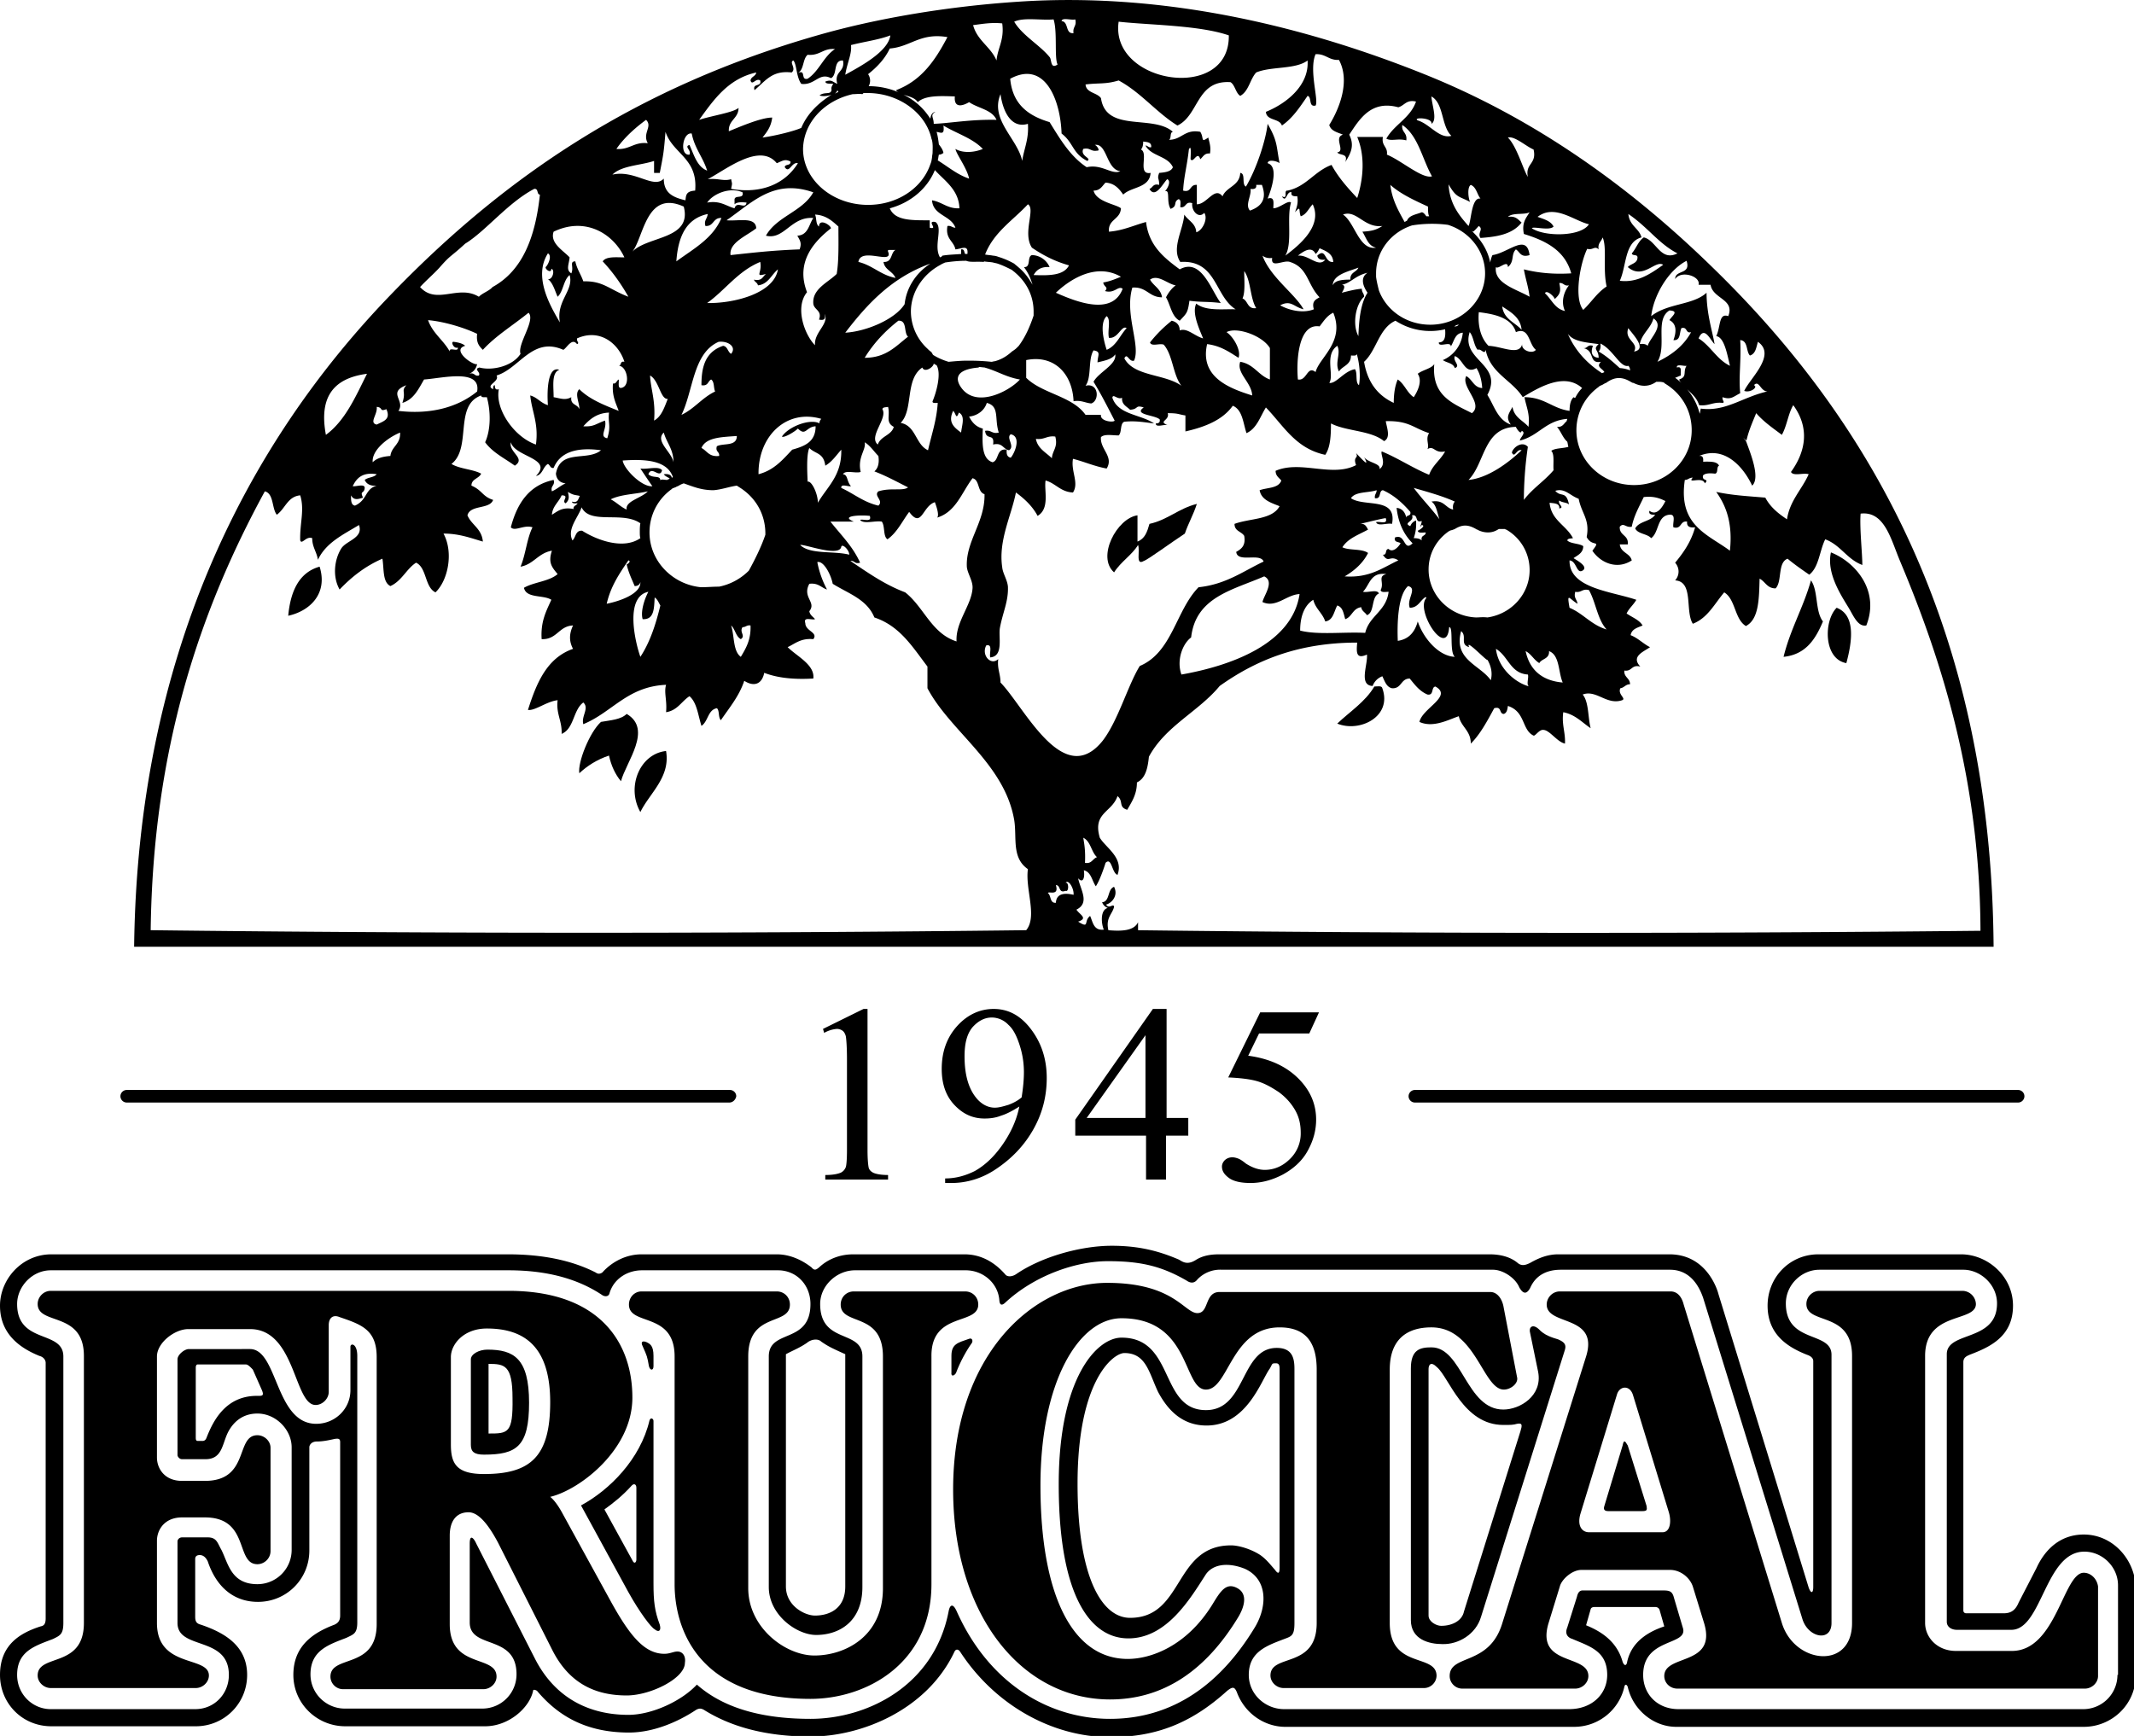
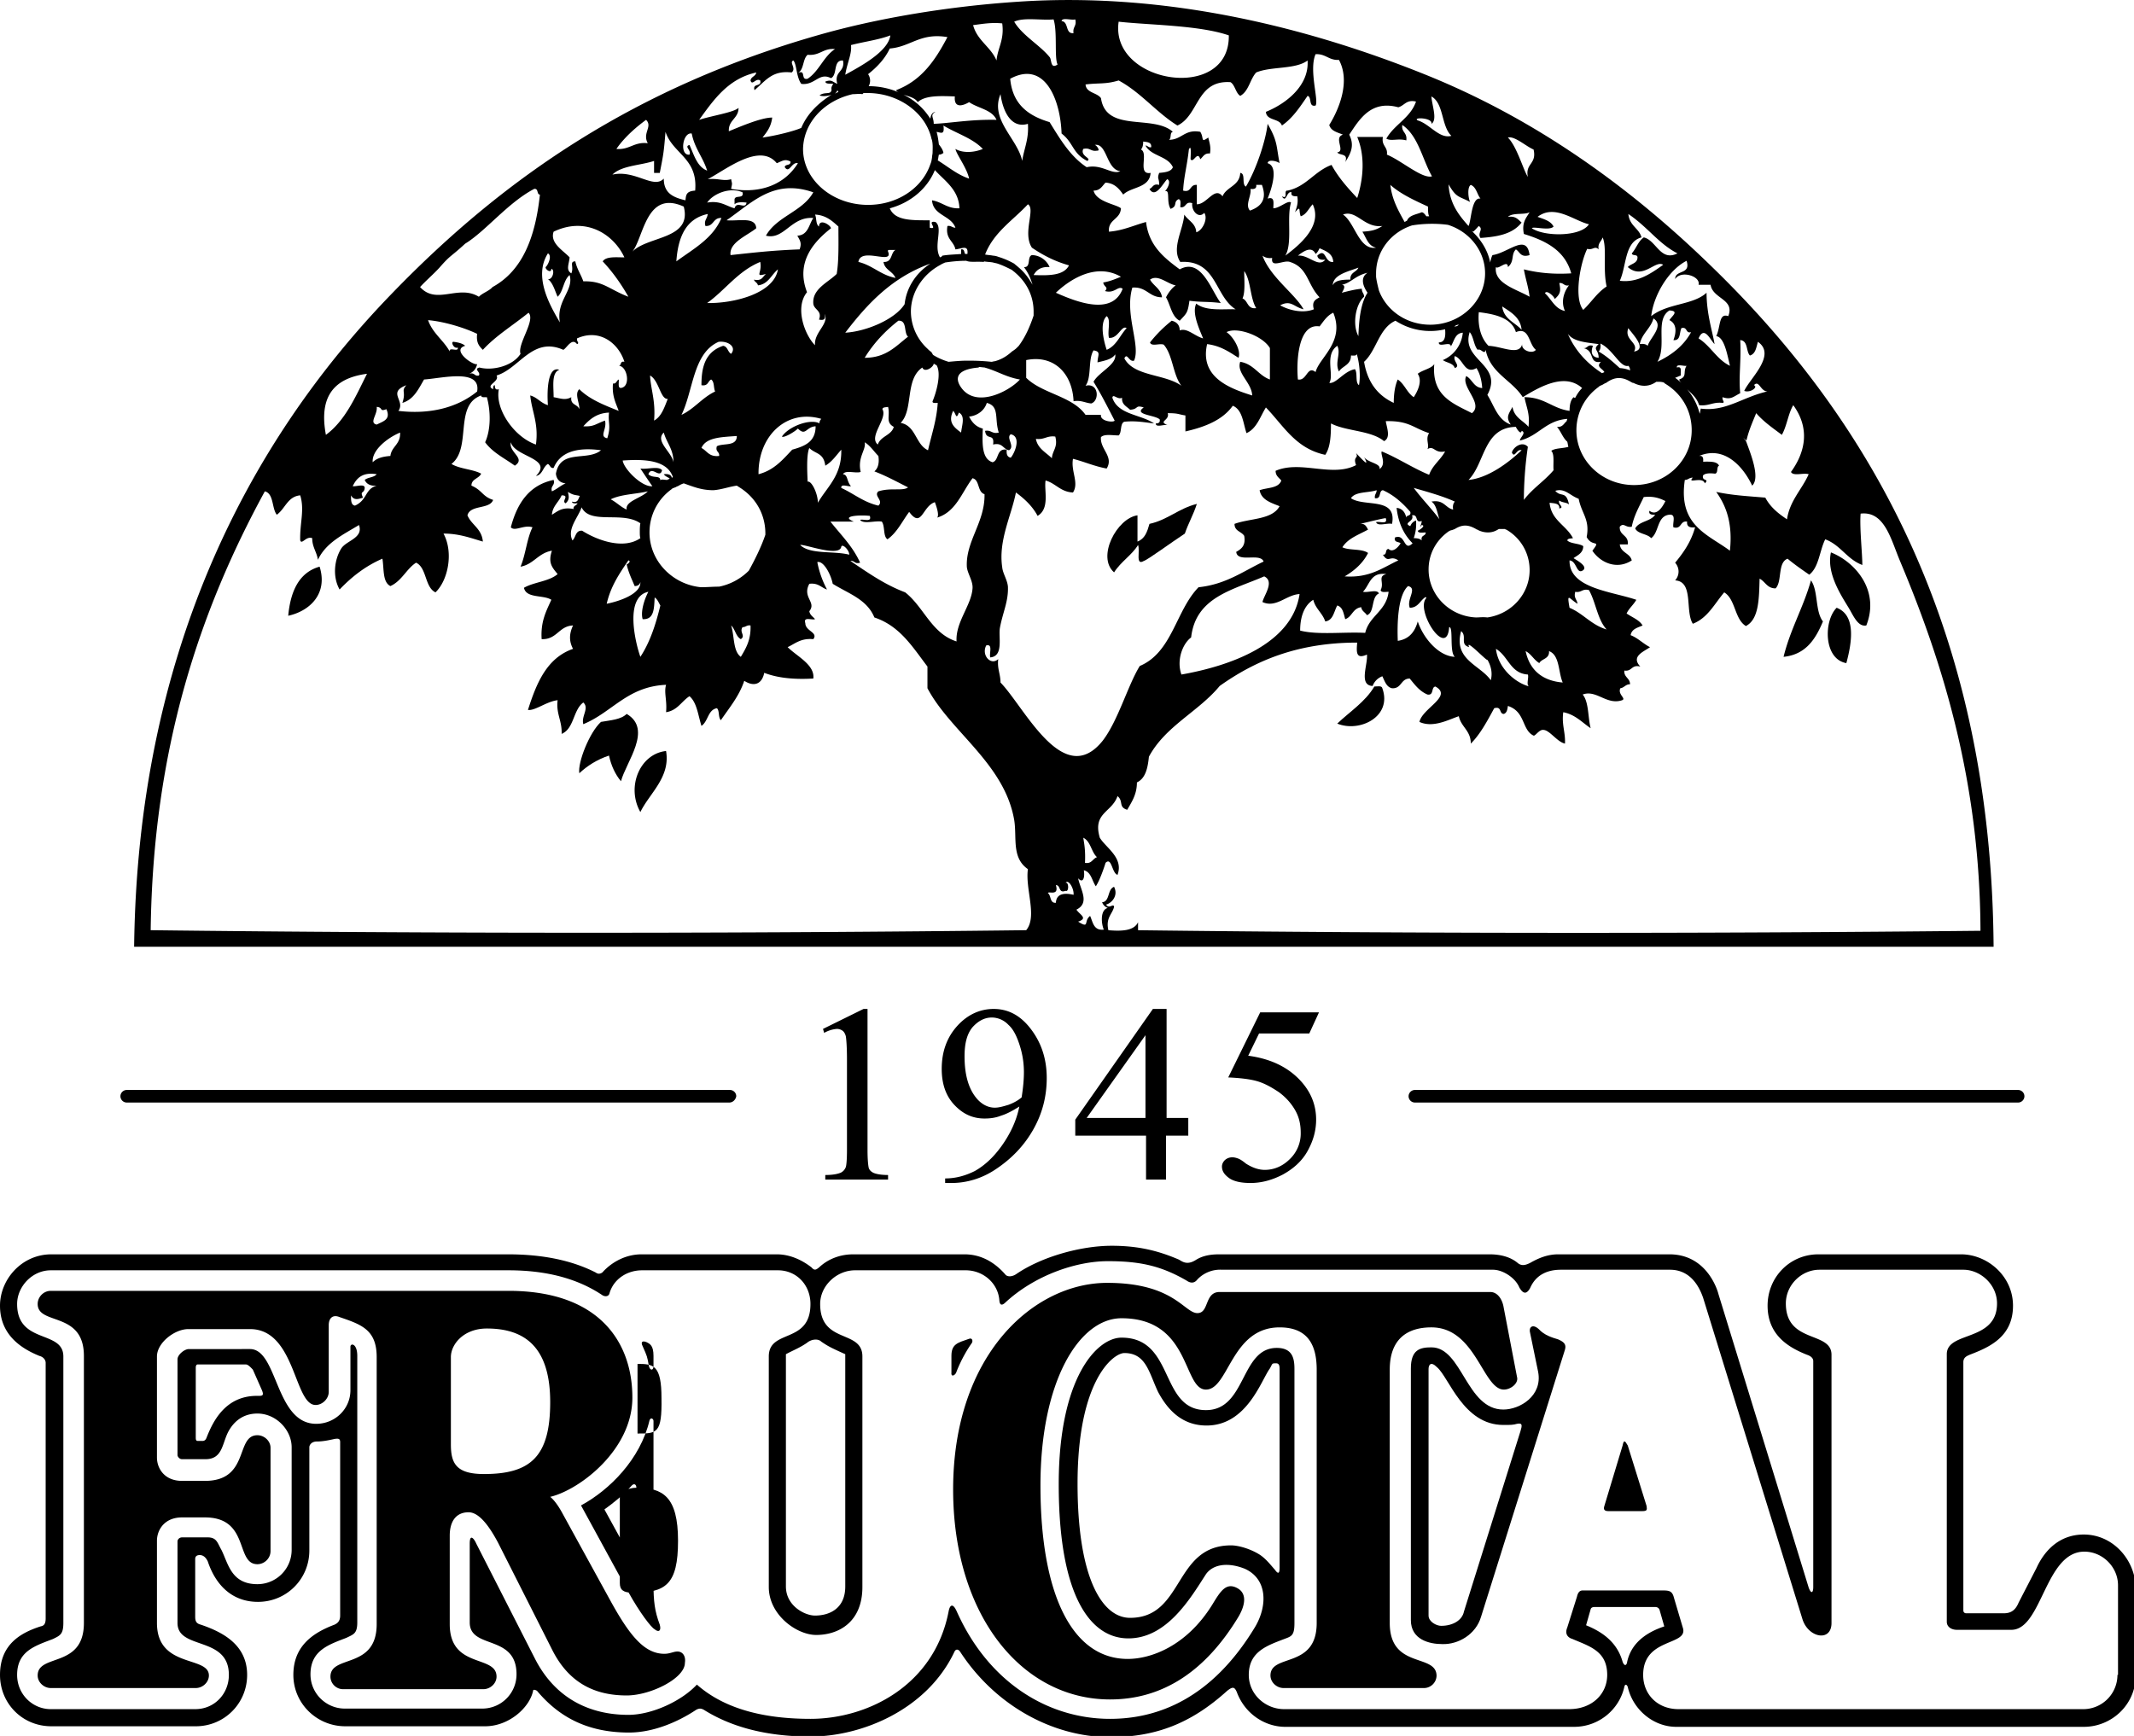
<svg xmlns="http://www.w3.org/2000/svg" width="37.39" height="30.42">
-   <path d="M11.45 23.94v-.18c0-.18-.06-.21-.12-.24-.07-.03-.11-.01-.07.07.08.18.08.18.11.35.02.08.08.08.08 0M10.18 26.38l.83 1.52c.2.36.4.62.46.65.07.06.12.03.09-.08-.09-.24-.11-.41-.11-.72V24.9c0-.04-.05-.07-.07-.01-.16.68-.7 1.22-1.2 1.49m.97-.31v1.26c0 .04-.03.08-.06.03l-.5-.91c.14-.1.32-.24.48-.42.04-.04.08-.02.08.04M8.54 23.65c-.15 0-.29.08-.29.17v1.5c0 .12.06.17.23.17.57 0 .79-.14.79-.91 0-.78-.27-.93-.73-.93m.02 1.47V23.9c.28 0 .42.02.42.6.01.62-.08.62-.42.62M28.43 25.33l-.32 1.06c-.02.06 0 .09.07.09h.59c.09 0 .09-.02.08-.09l-.33-1.06c-.05-.09-.07-.1-.09 0M16.75 24.06c.07-.19.18-.39.28-.53.02-.04 0-.09-.05-.07-.2.07-.31.09-.31.3v.29c-.01.08.05.06.08.01M25.95 28.33l1.47-4.68c.03-.1-.03-.14-.12-.18-.1-.03-.24-.07-.34-.18-.11-.1-.18-.03-.15.07l.14.68c.08.42-.32.66-.61.66-.65 0-.72-1.09-1.26-1.09-.2 0-.36.04-.36.37v4.41c0 .34.32.42.55.42.28.01.59-.17.68-.48m-.7.16c-.08 0-.22-.07-.22-.18v-4.32c0-.06.03-.15.15-.03.21.18.46 1.01 1.16 1.01.13 0 .17 0 .24-.02.1-.02.09.03.06.13l-.99 3.16c-.03.15-.19.25-.4.25" />
+   <path d="M11.45 23.94v-.18c0-.18-.06-.21-.12-.24-.07-.03-.11-.01-.07.07.08.18.08.18.11.35.02.08.08.08.08 0M10.18 26.38l.83 1.52c.2.36.4.62.46.65.07.06.12.03.09-.08-.09-.24-.11-.41-.11-.72V24.9c0-.04-.05-.07-.07-.01-.16.68-.7 1.22-1.2 1.49m.97-.31v1.26c0 .04-.03.08-.06.03l-.5-.91c.14-.1.32-.24.48-.42.04-.04.08-.02.08.04c-.15 0-.29.08-.29.17v1.5c0 .12.06.17.23.17.57 0 .79-.14.79-.91 0-.78-.27-.93-.73-.93m.02 1.47V23.9c.28 0 .42.02.42.6.01.62-.08.62-.42.62M28.43 25.33l-.32 1.06c-.02.06 0 .09.07.09h.59c.09 0 .09-.02.08-.09l-.33-1.06c-.05-.09-.07-.1-.09 0M16.75 24.06c.07-.19.18-.39.28-.53.02-.04 0-.09-.05-.07-.2.07-.31.09-.31.3v.29c-.01.08.05.06.08.01M25.95 28.33l1.47-4.68c.03-.1-.03-.14-.12-.18-.1-.03-.24-.07-.34-.18-.11-.1-.18-.03-.15.07l.14.68c.08.42-.32.66-.61.66-.65 0-.72-1.09-1.26-1.09-.2 0-.36.04-.36.37v4.41c0 .34.32.42.55.42.28.01.59-.17.68-.48m-.7.16c-.08 0-.22-.07-.22-.18v-4.32c0-.06.03-.15.15-.03.21.18.46 1.01 1.16 1.01.13 0 .17 0 .24-.02.1-.02.09.03.06.13l-.99 3.16c-.03.15-.19.25-.4.25" />
  <path d="M36.51 26.89c-.41 0-.68.26-.83.59l-.31.6c-.05.12-.12.19-.26.19h-.66c-.03 0-.05-.02-.05-.05v-4.35c0-.09.07-.11.11-.13.34-.13.76-.31.76-.86 0-.52-.45-.9-.91-.9h-2.5c-.5 0-.89.4-.89.9 0 .53.39.74.69.86.03.01.11.04.11.11v3.96c0 .11-.04.12-.08.01l-1.58-5.14c-.03-.12-.23-.7-.86-.7H27.3c-.19 0-.35.07-.49.15-.08.04-.15.06-.22 0-.12-.1-.29-.15-.49-.15h-4.74c-.17 0-.3.03-.41.1-.16.1-.24.02-.3-.01-.35-.15-.7-.24-1.17-.24-.54 0-1.23.19-1.68.5-.08.05-.15.04-.18.01-.18-.21-.42-.36-.72-.36h-1.95c-.23 0-.44.08-.6.23-.05.04-.08.06-.13 0-.18-.14-.39-.23-.61-.23h-2.37c-.26 0-.5.12-.67.3-.02.03-.08.06-.13.02-.41-.21-.92-.32-1.54-.32h-8c-.52 0-.9.44-.9.9 0 .51.37.75.69.88.08.02.11.08.11.12v4.48c0 .11-.04.13-.09.14-.34.11-.71.31-.71.85 0 .5.39.9.9.9h2.53c.5 0 .9-.4.9-.9 0-.53-.43-.75-.81-.88-.08-.02-.1-.06-.1-.14v-1.01c0-.05.03-.07.08-.07.08 0 .12.07.14.11.14.42.43.71.88.71.5 0 .9-.4.9-.9v-1.81c0-.04.04-.1.13-.1.1 0 .2-.02.29-.04.09-.02.12-.01.12.05v3.04c0 .11-.06.14-.1.16-.4.15-.72.39-.72.88 0 .5.41.9.91.9H8.5c.42 0 .78-.33.84-.62 0-.03.04-.02.07 0 .36.43.85.73 1.61.73.42 0 .85-.18 1.18-.4.06-.03.09-.02.13 0 .46.29 1.07.47 1.87.47.9 0 2.04-.47 2.52-1.48.03-.07.08-.04.1-.01.61.94 1.62 1.5 2.63 1.5.8 0 1.42-.24 2.05-.81.1-.08.13-.07.17.02.14.38.49.61.85.61h5.06c.43 0 .79-.3.88-.7.01-.05.04-.05.06 0 .09.4.45.7.85.7h7.14c.49 0 .91-.39.91-.9v-1.57c-.03-.48-.41-.9-.91-.9m-22.12-3.38c.13.09.2.12.42.22v4.07c0 .39-.28.51-.53.51-.18 0-.51-.17-.51-.51v-4.07c.13-.07.24-.11.37-.2.07-.06.19-.08.25-.02m14.12 5.61c-.01.07-.05.08-.08 0-.09-.32-.32-.51-.64-.64l.08-.28c.01-.03.03-.04.08-.04H29c.04 0 .07.02.08.06l.08.28c-.33.11-.58.3-.65.62m8.59.23a.6.6 0 01-.59.6h-7.1c-.37 0-.62-.26-.62-.6 0-.65.77-.51.7-.81l-.16-.54c-.03-.12-.08-.13-.2-.13h-1.4c-.04 0-.08.02-.1.11l-.17.54c-.05.12.02.18.09.2.3.13.61.21.61.63 0 .33-.26.6-.67.6H22.5c-.33 0-.62-.26-.62-.6 0-.42.34-.52.65-.64.11-.04.15-.07.15-.27v-4.45c0-.18-.03-.37-.31-.37-.64 0-.53 1.09-1.24 1.09-.82 0-.54-1.27-1.48-1.27-.43 0-1.1.7-1.1 2.57 0 1.95.55 2.7 1.22 2.7.67 0 1.08-.69 1.35-1.11.12-.19.39-.23.69-.11.4.18.4.65.18 1.02-.76 1.26-1.71 1.61-2.54 1.61-1.1 0-2.14-.65-2.69-1.89-.07-.15-.12-.1-.14.01-.25 1.29-1.41 1.88-2.42 1.88-.94 0-1.57-.23-1.99-.6-.27.29-.79.53-1.2.53-.67 0-1.28-.28-1.64-.99l-1.03-2.02c-.02-.05-.11-.19-.11.01v1.38c0 .48.82.2.82.91a.6.6 0 01-.59.6H6.04c-.32 0-.6-.26-.6-.6 0-.42.32-.52.63-.64.12-.06.19-.07.19-.27v-4.67c0-.22-.12-.23-.12-.16v.76c0 .33-.27.59-.6.59-.72 0-.67-1.31-1.16-1.31H3.31c-.08 0-.2.1-.2.18v1.68c0 .02.03.07.08.07h.41c.31 0 .29-.29.41-.5.08-.14.23-.3.5-.3.33 0 .6.29.6.59v1.81a.6.6 0 01-.6.59c-.46 0-.51-.36-.63-.6-.07-.12-.08-.22-.24-.22h-.45c-.05 0-.08.04-.08.07v1.43c0 .48.9.22.9.91 0 .33-.25.6-.59.6H.89c-.32 0-.59-.26-.59-.6 0-.42.32-.51.63-.63.12-.06.18-.08.18-.28v-4.67c0-.47-.81-.21-.81-.92 0-.3.26-.59.59-.59h8.02c.72 0 1.25.17 1.65.44.06.03.11.01.12-.04.07-.24.3-.4.57-.4h2.38c.33 0 .57.26.57.59 0 .71-.73.43-.73.92v4.04c0 .49.49.84.83.84.4 0 .81-.23.81-.84v-4.04c0-.48-.74-.21-.74-.92 0-.32.29-.59.61-.59h1.94c.31 0 .57.23.59.53.01.11.07.07.11.03.51-.47 1.23-.72 1.79-.72s.93.08 1.38.34c.1.07.16.02.19-.02a.55.55 0 01.43-.17h4.75c.17 0 .39.14.46.31.08.14.14.1.19.01.1-.23.3-.32.54-.32h1.91c.39 0 .53.35.58.49l1.74 5.63c.1.33.51.41.51.07v-4.7c0-.42-.8-.19-.8-.9 0-.32.27-.59.59-.59h2.52c.3 0 .59.26.59.59 0 .68-.88.48-.88.89v4.69c0 .08.07.14.18.14h.95c.54 0 .59-1.37 1.28-1.37.32 0 .59.27.59.59v1.57zm-15.05-2.12c-.15-.09-.35-.15-.48-.15-1.01 0-.82 1.27-1.77 1.27-.49 0-.92-.7-.92-2.35 0-1.82.63-2.29.82-2.29.38 0 .43.34.59.68.16.3.41.59.85.59.71 0 .96-.8 1.11-1 .05-.09.03-.09.11-.09.05 0 .06.04.06.1v3.48c0 .07-.01.14-.08.04-.08-.09-.17-.21-.29-.28M4.5 24.46c-.57 0-.78.48-.88.73-.01.03-.03.06-.07.06h-.08c-.03 0-.04-.01-.04-.06v-1.23c0-.02.01-.05.03-.05h.85c.04 0 .1.07.12.09l.15.34c.06.13.01.12-.08.12" />
-   <path d="M36.51 27.56c-.36 0-.48 1.37-1.26 1.37h-.98c-.33 0-.54-.24-.54-.49v-4.68c0-.79.89-.58.89-.91a.24.24 0 00-.23-.23h-2.51c-.12 0-.23.1-.23.23 0 .37.8.12.8.91v4.68c0 .83-1.01.72-1.23 0l-1.72-5.58c-.03-.12-.1-.23-.23-.23h-1.94c-.13 0-.23.11-.23.23 0 .38.92.17.69.91l-1.47 4.68c-.23.75-.92.53-.92.92 0 .12.1.22.22.22h1.98c.12 0 .23-.1.23-.22 0-.39-.92-.17-.7-.92l.2-.65c.03-.12.21-.29.38-.29h1.55c.19 0 .35.14.4.29l.2.65c.22.75-.7.53-.7.92 0 .12.1.22.23.22h7.14c.12 0 .23-.1.23-.22V27.8c-.02-.14-.13-.24-.25-.24m-7.38-.71h-1.29c-.12 0-.21-.11-.15-.32l.64-2.09c.04-.15.22-.18.28 0l.63 2.06c.05.17.02.35-.11.35M17.14 22.86c0-.13-.1-.23-.23-.23h-1.95c-.13 0-.23.1-.23.23 0 .38.74.12.74.91v4.06c0 .86-.68 1.18-1.2 1.18-.51 0-1.16-.49-1.16-1.18v-4.06c0-.79.73-.53.73-.91 0-.13-.1-.23-.23-.23h-2.37c-.12 0-.22.1-.22.23 0 .38.8.12.8.91v3.99c0 .79.42 2.01 2.38 2.01.98 0 2.12-.62 2.12-2.01v-3.99c-.01-.79.82-.54.82-.91" />
  <path d="M24.35 28.44V24c0-.52.29-.74.73-.74.78 0 .9 1.09 1.27 1.09.12 0 .26-.11.23-.22l-.24-1.25c-.03-.13-.11-.24-.23-.24h-4.74c-.27 0-.18.37-.39.37-.23 0-.41-.53-1.58-.53-1.29 0-2.7 1.26-2.7 3.62 0 2.2 1.2 3.68 2.75 3.68.92 0 1.67-.49 2.25-1.45.14-.24.13-.42-.02-.5-.2-.11-.3.06-.44.29-.46.74-1.09.95-1.48.95-.98 0-1.53-1.14-1.53-3.04 0-1.83.68-2.93 1.42-2.93 1.22 0 1.07 1.25 1.48 1.25.4 0 .44-1.09 1.29-1.09.48 0 .65.29.65.74v4.44c0 .81-.81.53-.81.92 0 .12.11.22.23.22h2.46c.12 0 .22-.1.22-.22-.01-.39-.82-.11-.82-.92M11.87 28.94c-.07 0-.13.04-.23.04-.35 0-.61-.32-.95-.94l-.84-1.53c-.12-.22-.21-.28-.21-.28.51-.12 1.44-.82 1.44-1.74 0-.96-.57-1.87-2.17-1.87H.89c-.13 0-.23.11-.23.23 0 .38.81.12.81.91v4.68c0 .8-.81.53-.81.92 0 .12.11.22.23.22h2.54c.12 0 .23-.1.23-.22 0-.35-.91-.12-.91-.92V27c0-.19.13-.41.44-.41h.4c.79 0 .53.82.92.82.12 0 .23-.1.23-.23v-1.81c0-.12-.11-.22-.23-.22-.39 0-.13.8-.92.8h-.4c-.31 0-.44-.22-.44-.41v-1.77c0-.24.31-.48.55-.48h1.08c.8 0 .77 1.33 1.15 1.33.12 0 .23-.11.23-.23v-1.17c0-.12.07-.19.19-.14.38.13.65.22.65.7v4.68c0 .8-.81.53-.81.92 0 .12.1.22.22.22h2.46c.12 0 .23-.1.23-.22 0-.39-.82-.13-.82-.92v-1.55c0-.25.11-.41.33-.41.15 0 .32.16.52.54l.95 1.88c.29.57.74.79 1.3.79.42 0 1.02-.3 1.02-.57.02-.12-.04-.2-.13-.2m-3.39-3.11c-.49 0-.58-.19-.58-.52v-1.53c0-.22.22-.5.63-.5.68 0 1.11.34 1.11 1.29s-.34 1.26-1.16 1.26M14.42 18.03l.71-.35h.07v2.47c0 .16.01.26.02.31.01.04.04.07.08.09.04.02.13.04.26.04v.08h-1.1v-.08c.14 0 .22-.02.27-.04.04-.02.07-.05.09-.1.01-.03.02-.13.02-.3v-1.58c0-.21-.01-.35-.02-.41-.01-.04-.03-.08-.06-.1a.169.169 0 00-.1-.03.53.53 0 00-.22.07l-.02-.07zM16.56 20.73v-.08c.19 0 .36-.05.52-.13.16-.09.32-.23.47-.44.15-.21.26-.44.31-.69-.11.07-.22.13-.32.16-.1.04-.2.05-.29.05-.21 0-.38-.08-.53-.24-.15-.16-.22-.37-.22-.63 0-.3.09-.55.27-.75s.4-.3.64-.3.44.1.61.3c.21.25.32.55.32.91 0 .33-.08.63-.24.91-.16.28-.38.51-.67.7-.23.15-.49.23-.76.23h-.11zm1.34-1.5c.03-.19.04-.33.04-.44 0-.15-.02-.3-.07-.46-.05-.16-.11-.29-.2-.37a.405.405 0 00-.29-.13c-.13 0-.24.06-.34.17-.1.12-.14.29-.14.51 0 .3.06.54.19.71.09.12.21.19.34.19.07 0 .14-.02.24-.05.08-.03.16-.07.23-.13M20.82 19.59v.31h-.39v.77h-.35v-.77h-1.24v-.28l1.36-1.94h.24v1.91h.38zm-.75 0v-1.45l-1.03 1.45h1.03zM23.11 17.74l-.17.37h-.88l-.19.39c.38.05.67.19.88.4.21.21.31.45.31.72 0 .19-.05.37-.15.55-.1.18-.25.31-.43.41-.19.1-.38.15-.57.15-.17 0-.3-.03-.38-.09-.08-.06-.12-.12-.12-.2 0-.04.02-.08.05-.11a.19.19 0 01.13-.05c.04 0 .07.01.1.02s.08.04.14.09c.11.07.22.11.33.11.17 0 .32-.07.44-.19a.62.62 0 00.19-.46c0-.15-.03-.28-.1-.4s-.16-.22-.28-.31c-.12-.08-.24-.15-.37-.19-.13-.04-.31-.06-.52-.07l.56-1.14h1.03zM12.78 19.32H2.22c-.06 0-.11-.05-.11-.11s.05-.11.11-.11h10.57c.06 0 .11.05.11.11-.01.06-.06.11-.12.11M35.36 19.32H24.79c-.06 0-.11-.05-.11-.11s.05-.11.11-.11h10.57c.06 0 .11.05.11.11s-.05.11-.11.11M5.05 10.79c.37-.08.7-.38.55-.86-.36.1-.51.43-.55.86M11.22 14.23c.16-.33.53-.61.45-1.07-.46.05-.7.63-.45 1.07M32.08 9.68c-.08.36.17.74.31.97.08.13.16.34.31.31.24-.61-.19-1.11-.62-1.28M31.25 11.51c.39-.04.56-.31.69-.62-.14-.18-.08-.54-.21-.72-.13.47-.36.85-.48 1.34M32.18 10.65c-.23.23-.23.9.17.97.1-.37.17-.84-.17-.97" />
  <path d="M30.01 4.69c-1.36-1.33-3.02-2.57-5.03-3.38C23.02.52 20.51-.15 17.84.03c-1.22.08-2.48.29-3.52.59-3.14.9-5.45 2.45-7.45 4.52-2.6 2.68-4.46 6.41-4.52 11.45h32.58c-.04-5.44-2.07-9.13-4.92-11.9m1.41 2.41c.29.4.22.81-.04 1.17.04.08.22.01.31.04-.12.27-.33.46-.38.79-.15-.1-.29-.21-.38-.38-.36-.03-.57-.04-.86-.1.18.25.29.56.24 1.03-.39-.29-.91-.44-.79-1.24.06 0 .07-.04.14-.04-.11.12.17-.03.21.1.09-.09-.06-.03-.03-.14.04-.04.12-.04.21-.03.06-.01.02-.12.07-.14-.04-.08-.16-.07-.28-.07.01-.07-.01-.11-.07-.1.45-.19.78.2.93.52.15-.14-.04-.59-.1-.76-.02-.06-.14-.15 0-.03.04-.18.11-.33.17-.48.13.15.29.26.45.38.09-.16.11-.37.2-.52m-4.2 1.14c-.16.19-.37.32-.52.52 0-.26.02-.6.07-.93-.1-.11-.26.01-.28.1.05.11.08-.07.17-.04-.24.23-.6.49-.93.52.29-.29.26-.92.83-.93.01.03.09.15.1.07.09.03-.03.12-.03.17.33-.08.45-.35.83-.38 0 .01-.01.03-.01.04-.05.04-.07.11-.17.1.07.08.1.19.18.26.01.03.01.06.02.09-.1.03-.23.02-.3.07.06.06.03.22.04.34m-4.45 2.17c-.13.88-1.22 1.26-2.07 1.41-.09-.25.02-.54.17-.65.08-.71.73-.83 1.28-1.07.19.09-.01.34-.03.45.24.11.42-.13.65-.14m.24.1c.04.16.16.23.21.38.14-.02.15-.17.21-.28.1.03.11.14.14.24.12-.04.13-.19.28-.21.01.07.07.09.1.14.14-.05.07-.32.21-.38-.03-.08-.19-.01-.28-.03.12-.12.13-.35.41-.31-.16.04-.03.15-.1.28.01.05.09.03.14.03-.04.34-.34.42-.41.72-.37-.02-.83.04-1.14-.04 0-.24.07-.44.23-.54m.55-.41c.17-.1.32-.23.41-.41-.11-.08-.33-.04-.45-.1.1-.16.29-.22.45-.31-.03-.05-.05-.11-.14-.1.13-.03.41-.1.45-.1.04.12-.11.05-.17.07.03.08.19.01.28.03.09-.48-.49-.29-.72-.45.08-.12.3-.09.45-.14 0 .06-.04.07-.03.14.12.02.06-.13.14-.14.2.09.35.23.48.38.02.08-.07.05-.07.1-.01-.04-.04-.16-.17-.17.03.27.13.47.28.62-.16.16-.12-.18-.31-.1-.02.09.07.07.1.1-.04.07-.14.17-.21.1-.07 0-.02.11-.1.1.1.16.12 0 .27.1-.28.13-.5.31-.94.28m1.18-1.07c.12-.02.04.14.17.1 0 .06-.06.15 0 .07.08.01-.04.09-.07.1.01.05.09.03.14.03 0 .07-.09.04-.07.14-.03-.03-.08-.04-.14-.04a.73.73 0 00.04-.31c-.05.02-.08.05-.1.1-.14-.06.08-.08.03-.19m.1-2.48c.09.13-.01.32-.07.41-.12-.08-.16-.23-.28-.31-.05.11-.07.26-.07.41-.28-.13-.46-.36-.52-.72.22-.2.26-.59.55-.72a1.123 1.123 0 00.87.15c.01.12 0 .23-.11.23-.01.1.21-.03.21.07.06-.09.07-.23.21-.24a.58.58 0 01-.35.48c.07.05.18.05.21.14.11-.04-.04-.12 0-.21.15.05.17.33.38.21.06.1.09.21.1.35-.15-.01-.17-.15-.28-.21-.1.19.31.48.1.65-.33-.17-.71-.3-.66-.86-.05.08-.2.1-.29.17m-2.72-2.07c.04.03.09.05.17.04-.03.19.2.03.31.07.32.1.3.39.52.62-.07.04-.14.07-.1.21-.2.08-.45.01-.59-.07.19-.1.24.03.41.07-.15-.27-.58-.56-.72-.94m-.18 2.45c-.42-.13-.92-.33-.79-.9.24.03.39.14.55.24.05-.13-.09-.37-.21-.45.19-.1.64.07.76.28v.55c-.2-.07-.28-.27-.52-.31-.07.2.2.36.21.59m-.86-1c-.15-.04-.28-.19-.41-.14 0-.1-.06-.15-.14-.17-.14.11-.27.24-.38.38.02.08.17.01.24.04.16.18.16.53.31.72-.29-.21-.83-.16-1-.48.05-.11.08.07.17.04.12-.27-.17-.81-.03-1.28.25-.02.29.17.52.17-.02-.15-.15-.2-.21-.31.14-.1.31.08.45.1-.07.05-.13.13-.17.21.08.14.1.34.24.41.12-.13.14-.13.17-.35.23.03.3.01.55.04-.17-.22-.34-.8-.72-.59-.27-.2-.54-.41-.59-.83-.22.06-.4.15-.65.17-.02-.22.2-.21.21-.41-.08-.07-.43-.11-.48-.31.12 0 .15-.08.21-.14.16.01.24.11.31.21.14-.14.46-.11.48-.38-.24.04-.03-.35-.17-.41.03-.03.04-.08.04-.14.07.01.15.01.14.1-.05.01-.06-.03-.1-.03.1.19.39.18.48.38-.03.08-.14.09-.24.1-.04.11 0 .08 0 .21-.11-.03-.11.05-.17.07.1.18.24-.1.31-.17.08.03 0 .18-.04.21.1-.03.02.18.1.31.13-.05.04-.12.14-.17.05.01.03.09.03.14.11.02.08-.11.21-.07-.02.13.11.28.21.17.07.1-.03.31-.14.34-.01-.16-.14-.2-.21-.31-.02.27-.23.59-.07.83.64-.04.6.6.97.83-.19-.01-.52.04-.69-.1-.08.16.05.44.12.61m-1.55 1.44c-.02.04-.26.01-.24-.1h-.27c-.23-.33-.76-.37-1.04-.65v-.31c.49-.1.81.24.83.72.14-.02.2.03.31.04.15-.05.13-.37-.1-.31.11-.15.04-.46.14-.62.14.02.07.09.07.21.12-.03.25-.05.31-.14.03.18-.29.31-.38.48.13.21.25.45.37.68m-1.1.66c-.1-.1-.25-.17-.28-.34.15.02.19-.06.34-.04.05.19-.05.24-.06.38m-1.04.07c-.19-.06-.18-.33-.17-.59-.12-.03-.19-.11-.24-.21.11-.01.26-.08.31-.24.23.06.13.28.21.52-.12.03-.13-.05-.24-.03.02.18.17.03.14.24.17-.04.17.08.28.1.11-.07-.06-.22.03-.28.19.04.07.33 0 .41-.06-.01-.08-.06-.07-.14-.19-.03-.13.19-.25.22m-.45 1.83c.01.12.11.25.1.38-.02.3-.3.59-.28.93-.44-.14-.57-.6-.9-.86-.37-.14-.66-.35-.96-.55.08-.01.07.06.17.03-.13-.29-.34-.49-.52-.72h.41c-.25-.1.11-.12.28-.1.04.12-.11.05-.17.07.06.08.26.01.38.03.06.08.02.26.1.31.17-.12.26-.32.38-.48.22.3.23-.1.45-.17.03.08.08.23.04.27.33-.1.43-.44.62-.69.13.03.08.24.21.28.01.49-.33.82-.31 1.27m-3.93 1.06c.06 0 .07-.04.14-.03.01.25-.08.4-.17.55-.14-.1-.11-.37-.17-.55.07.06.08.19.17.24.09-.06-.03-.12.03-.21m-3.1-2.17c.07-.06.06-.12.04-.2.1.06.12.05.21.07-.03.05-.03.13-.14.1.01.04.06.03.1.03-.02.04-.08.04-.07.1-.2-.04-.28.04-.38.1.01-.15.12-.22.17-.34.15 0-.01.1.07.14m.28.07c.15.31.72.06 1.03.28-.01.05-.01.1-.01.15 0 .04 0 .08.01.11-.3.21-.77.03-1.02-.13-.12-.01-.11.12-.17.17-.1-.2.1-.4.16-.58m.41-1.52c-.17.06-.19.11-.38.1.11-.12.23-.23.45-.24-.02.19.04.23-.03.45-.15-.03 0-.16-.04-.31m-.45-.2c-.03-.09-.16-.07-.14-.21-.11.06-.19.02-.31 0 0-.19-.04-.43.1-.48-.2-.07-.22.35-.2.62-.13-.04-.19-.14-.31-.17.03.29.15.49.1.86-.38-.13-.72-.62-.65-.97-.06.02-.07-.02-.07-.07-.03 0-.03.04-.03.07-.15-.07.12-.13.06-.24.4-.12.63-.69 1.17-.45.06-.03.15-.22.24-.1.05-.02-.01-.04 0-.1.4-.18.73.09.83.41-.08-.02-.05.07-.1.07.14 0 .21.32.07.38-.1.04-.06-.08-.07-.14-.04.02-.04.08-.1.07-.02.22.05.34.1.48-.25-.1-.51-.2-.69-.38-.09.08.01.25 0 .35m-1.76-.59c-.08.02-.07-.06-.17-.03.07-.03.12-.08.14-.17-.07.03-.46-.25-.21-.32-.04-.04-.12-.06-.2-.07-.06-.01 0 .13.07.1.02.09-.16-.02-.14.07-.11-.2-.3-.32-.38-.55.25.02.61.12.86.24-.02.16.04.22.1.28.23-.25.53-.43.8-.65.13.13-.2.55-.14.72-.14.22-.5.3-.72.24-.11.03.03.08-.01.14m3.97-2.62c.15.01.13-.15.28-.14-.15.36-.49.54-.79.76.03-.43.17-.75.55-.83-.01.09-.07.11-.04.21m1.62-1.1c-.23.37-.65.54-1.17.45.02-.11.02-.07 0-.17-.14.04-.22-.02-.41 0 .31-.16.91-.65 1.21-.28.1-.04.14-.08.24-.03.01.08-.1.04-.1.1.08.12.12-.1.23-.07m.96-1.21c.06 0 .12-.01.17 0l.02-.02h.07c.55 0 1.02.35 1.12.8.03.07.02.19.02.24 0 .03-.01.06-.01.09-.01.06-.01.07-.03.12-.14.41-.57.71-1.09.71-.63 0-1.14-.44-1.14-.98.01-.47.38-.85.87-.96m-.31-.01c.02-.02.04-.04.04-.06.01.01.01.02.02.03l-.06.03m1.9.56c.23.14.51.22.69.41-.17.07-.36.07-.48 0 .02.1.2.33.24.52-.21-.07-.37-.21-.55-.32.01-.03.01-.06.02-.1.03 0 .05-.01.08-.03-.01-.06-.05-.11-.08-.15-.01-.08-.02-.15-.04-.22.09.02.14.05.12-.11m.28 1.45c-.21.01-.3-.11-.48-.14.02.27.33.26.41.48-.06 0-.07-.04-.14-.03-.04.23.11.26.14.41.11-.01.23-.09.21.08h-.04c-.02-.03-.01-.09-.07-.08v.08c-.1.01-.21.01-.33.03-.01.02-.02.02-.04.03-.12-.2.06-.52-.08-.62-.17-.03.06.14-.1.1v-.13c-.31 0-.61.01-.7-.21.37-.1.66-.35.79-.67.16.18.42.34.43.67m-.38 3.41c-.02.31-.11.56-.17.83-.22-.1-.21-.43-.48-.48.23-.23.07-.76.38-.97.04.1.2-.01.2-.07.01.01.03.02.05.03.09.15-.01.49-.07.63-.01.04.05.03.09.03m-1.04 1.8c-.26-.06-.43-.21-.65-.31-.01-.08.12-.02.17-.03-.08-.09-.05-.2-.14-.21.04-.08.22-.01.31-.04-.06-.26.1-.39.07-.52.1.06.16.16.24.24.02.13-.01.22-.07.27.21.08.39.18.59.28-.09.07-.3 0-.52.07-.09.08.1.16 0 .25m-1.24-.42c0-.07-.03-.46.03-.59.11.11.25.08.28.31.12-.07.19-.18.28-.28.01.46-.25.65-.41.93 0-.16-.11-.39-.18-.37M14.56 4c-.01-.06-.21-.18-.21-.03-.06-.04-.04-.15-.07-.21.19.01.3.11.41.21 0 .28.01.59-.03.83-.15.15-.43.26-.41.52.01.11.16.12.1.28.09.02.12-.01.1-.1.08.18-.19.32-.17.55-.18-.18-.36-.66-.14-.93-.21-.54.14-.9.42-1.12m.9 3.17c.01-.04.06-.03.1-.04.04.16-.05.27.1.35-.04.15-.23.16-.28.31-.17-.14.18-.46.08-.62m-.31-.9c.16-.26.36-.47.59-.65.16-.01.09.21.17.28-.21.16-.38.37-.76.37m.7-.94c-.17.27-.68.48-1.04.5.39-.51.82-.97 1.49-1.21-.26.17-.42.43-.45.71m-.29-.92c-.01-.03.01-.03.03-.03h.1c-.09.05-.05.22-.21.21.02.14.16.16.21.28-.26-.05-.4-.22-.65-.28.04-.27.62.06.52-.18m-1.31-1.04c-.19.34-.64.42-.83.76.32.08.44-.34.83-.31-.08.12-.09.3-.28.31.05.09.08.13.04.24-.51.02-.83.06-1.21.1-.03-.22.29-.34.45-.47-.01-.21-.32-.12-.52-.14.46-.32.83-.73 1.52-.49M13.12 10c-.14.14-.32.24-.52.28-.11 0-.21.01-.32.01-.5-.05-.9-.46-.9-.96 0-.3.14-.58.39-.76.01-.01.02-.02.04-.02.01-.01.03-.01.04-.02.02-.01.03-.01.06-.03.02-.01.04-.02.07-.03.17.06.31.12.52.12.14-.01.27-.06.41-.08.01.01.02.01.03.02.3.18.47.48.47.82v.02c-.07.21-.19.45-.29.63m-2.14-1.07c-.11-.05-.18-.13-.28-.18.18-.09.44-.09.65-.14-.11.12-.4.17-.37.32m.41-2.35c.16.09.18.42.31.41-.06.15-.11.31-.24.38.03-.35-.06-.55-.07-.79m.24 1c.05.18.17.29.17.52-.03-.18-.33-.37-.17-.52m.93.24c-.03.1.05.09.04.17-.18.02-.21-.09-.31-.14.08-.19.36-.19.62-.21 0 .19-.24.12-.35.18m.25-1.62c-.06-.03-.06-.13-.14-.14-.33.11-.38.4-.38.69.12.02.11-.07.17-.1.06.04.04.15.07.21-.23.11-.36.3-.59.41.21-.43.2-1.08.65-1.28.17-.02.32.09.22.21m-.42-.89c.32-.23.54-.56.93-.72.04.19-.11.27.1.21-.06.05-.07.13-.21.1.01.04.06.05.07.1.18-.02.23-.18.35-.28-.07.43-.79.6-1.24.59m.62-1.94c.03.13-.15.03-.14.14v.07c.04-.04.12-.04.21-.03-.02.13-.17-.04-.21.1-.15-.04-.25-.14-.48-.1.1-.15.39-.28.62-.18m-1.93 1.04c.2-.25.24-1.09.9-.79.15.58-.63.51-.9.79m.71 3.95c-.01 0-.01.01-.01.01h-.01c-.01-.05-.06-.07-.14-.06.02.03.06.05.1.07v.01l-.02.01s-.01 0-.02.01c-.05 0-.11-.02-.12.01 0-.1-.13-.03-.21-.11.06-.16.2.09.24-.07-.06-.08-.26-.01-.38-.03.08.12.16.24.21.31-.18.02-.5-.3-.52-.45.41-.03.78 0 .88.29m-.78 1.46c.05.01 0 .06-.03.07.03.14.09.26.14.38.06 0 .09-.03.1-.07.01.2-.34.33-.59.38.07-.31.23-.54.38-.76m.35.55c-.07.13-.14.35-.1.48.2.01.2-.18.21-.38.05.03.07.09.1.14-.08.33-.18.64-.35.9-.08-.22-.29-1.05.14-1.14m1.93-2.06c-.01-.67.49-1.15 1.1-.97-.02.02-.04.06-.03.08-.16-.09-.54.05-.66.23.03.03.22-.08.28-.14.14.14.14-.03.31-.04 0 .28-.2.35-.41.41-.17.18-.32.36-.59.43m1.45 1.27c.02-.06.14.06.14.14-.27-.07-.69 0-.86-.17.07-.02.69.22.72.03M16.7 7.2c.05.04.05.17.1.03.12.06.05.23.04.35-.14-.1-.23-.19-.14-.38m.14-.41c-.12-.17-.07-.32.31-.35 0-.01 0-.01-.01-.01.04 0 .08.01.13.01h-.02c.22.06.38.17.62.21-.19.21-.77.51-1.03.14m1.01-.73l-.04.04c-.02.02-.05.04-.08.06-.1.09-.19.14-.3.17-.02 0-.04.01-.06.01-.19-.02-.32-.02-.43-.02-.1 0-.21.01-.32.02-.1-.03-.19-.07-.27-.12-.01-.01-.01-.02-.02-.03l-.01-.02c-.03-.02-.05-.04-.07-.06a.89.89 0 01-.29-.65c0-.33.2-.65.52-.82.03-.02.06-.03.08-.04.13-.02.25-.03.37-.03.07.03.16.01.31.02v-.01c.05.01.11.01.16.02.03.01.05.01.08.02.09.03.17.07.25.11.02.02.04.03.06.05.21.18.32.42.32.68v.07c-.06.18-.14.37-.26.53m.16-2.48c.14.08-.1.5.07.76.19.13.4.24.65.31-.09.18-.35.18-.62.17.05-.09.13-.15.28-.14a.345.345 0 00-.31-.21c-.09.03-.01.22-.14.21.07.09.12.2.15.31-.06-.11-.14-.22-.25-.31-.02-.02-.05-.04-.07-.06a1.39 1.39 0 00-.28-.12.292.292 0 00-.09-.02c-.05-.01-.09-.01-.14-.02.15-.39.49-.6.75-.88m-.48-1.93c.04.29.18.61.48.52.02.27-.07.44-.1.65-.08-.39-.57-.72-.38-1.17m1.83 3.45c.17.05.23-.1.31-.04-.18.48-.81.23-1.17.07.25-.24.71-.53 1.14-.28-.1.04-.19.08-.31.1.01.08.1.08.03.15m.03 1.03c-.05-.15-.13-.47 0-.59.08.06.01.26.04.38.16.02.22-.23.31-.17-.12.13-.18.31-.35.38m2.41-1.38c.12.17.1.47.21.65-.16.02-.14-.13-.24-.17.05-.11.03-.31.03-.48m.11-1.44c.07.01.11-.01.1-.07h.1c.07.19.05.36-.21.45-.09-.1.03-.26.01-.38m2.83.64c.18-.03.41-.04.63-.01.38.12.65.46.65.85 0 .49-.43.9-.96.9-.42 0-.77-.25-.9-.6-.02-.08-.04-.16-.05-.24v-.06c0-.39.26-.72.63-.84m-.38-.71c.18.16.42.27.66.38 0 .07 0 .13.02.17h-.05c-.02-.03-.05-.07-.08-.07-.1.04-.22.05-.26.15-.01 0-.02.01-.04.02-.11-.2-.22-.39-.25-.65m2.2 2.58c.24-.1.22.21.35.31-.06.08-.26.01-.24-.1-.05.21-.35.04-.59.03-.14-.14-.19-.36-.17-.59.23.03.57.08.65.35m-.24-.45c.15.1.32.19.34.41-.11-.13-.31-.18-.34-.41m1-.41c.08-.01.08.06.17.04-.08.1-.15.28-.07.45-.18-.04-.23-.2-.35-.31.02-.07.16.05.17.1.1-.09.11-.14.08-.28m.69 1.31c-.13-.01-.14-.11-.1-.21-.1-.03-.09.05-.17.04.21.04.09.28.31.24-.09.09.02.11.06.18-.01.01-.03.01-.04.02-.26-.17-.47-.39-.6-.69.1.14.33.15.54.18-.11.1 0 .09 0 .24m.52-.52c.05.08.35.37.1.41.09-.16-.18-.2-.1-.41m.72-.31c.18.01.04.1 0 .17.12.06.13.19.07.35.13.01.1-.12.14-.21.11-.03.07.1.17.07-.13.24-.34.4-.59.52.17-.28-.05-.74.21-.9m.17 1.21c.01.03.03.05.05.07-.04-.04-.08-.07-.12-.1.03-.01.07-.03.1-.04-.01-.06.03-.17-.07-.14-.01-.07.12-.02.17-.03-.07.11.02.19-.13.24m-.55-.59c-.03-.03-.08-.04-.14-.03.04-.19.19-.27.24-.45.2.13-.07.35-.1.48m-.3.63c.02.01.03.02.05.02.04.02.11.05.19.05.07 0 .14-.02.21-.07h.02c.03 0 .07 0 .1.01.01 0 .02.01.03.02.3.18.47.48.47.82 0 .53-.45.96-1.01.96s-1.01-.43-1.01-.96c0-.3.14-.58.39-.76.01-.01.02-.02.03-.02.01-.01.03-.01.04-.02.02-.01.03-.02.06-.03.15-.11.28-.11.43-.02m-.85.11c-.05.05-.09.11-.12.17-.01 0-.02 0-.03-.01-.05.05-.07.13-.07.24-.3-.04-.44-.24-.79-.24.03.17.1.29.07.52-.09-.11-.25-.16-.28-.35-.07.13-.12.18-.03.31-.23-.08-.29-.33-.41-.52.29-.54-.47-.6-.31-1.1.07.08.07.23.14.31.06-.03.12.1.14 0 .08.41.46.53.65.83.28-.17.73-.44 1.04-.16m-2.16-1.11c-.03.03-.05.03-.08.03.03-.02.05-.03.08-.03 0-.01 0-.01 0 0m-1.45-1.35c-.3.05-.37-.44-.58-.58.24-.09.37.24.69.2-.12.08-.21.09-.35.1.07.11.1.25.24.28m-.31.35c-.03.08-.15.08-.14.21-.14 0-.27.01-.31.1.01-.19.27-.24.45-.31m-.72-.21c.01.06.06.08.14.07-.12.15-.29-.09-.48-.07.09-.07.24-.18.31-.03.03-.02.05-.06.07-.1.11.05.23.09.24.24-.16.02-.12-.26-.28-.11m.04 1.24c.07-.09.13-.19.24-.24.21.51-.25.79-.31 1.04-.15-.12-.15.16-.31.13-.03-.34.01-.99.38-.93m.31.34c.07.13-.05.3.03.45.06-.1.21-.11.21-.28.05 0 .1.01.1-.03.05.16.07.4.04.55-.07-.05-.02-.21-.07-.28-.19.03-.33.26-.45.24.09-.14-.09-.49.14-.65m.37-.17c-.11-.2-.05-.56.1-.69 0-.06-.04-.07-.04-.14-.12.01-.23.04-.35.07.01-.02.09-.13 0-.14.16-.03.23-.16.45-.21-.14.09-.07.25 0 .35-.13.2-.15.51-.16.76m2.06 4.93c-.46-.02-.83-.39-.83-.84 0-.26.12-.5.34-.66.01-.01.02-.01.03-.02.01 0 .02-.01.04-.01.02-.01.03-.01.05-.02.13-.08.23-.08.37 0 .01.01.03.01.04.02.04.02.1.04.17.04s.13-.02.19-.06h.11c.01.01.01.01.02.01.26.15.41.42.41.71 0 .42-.32.77-.74.83-.08-.01-.14 0-.2 0m-.37-2.03c-.03.03-.04.08-.03.14-.14-.03-.16-.18-.38-.14.09.06.1.2.14.31-.14-.19-.31-.36-.45-.55.24.07.5.14.72.24m-.82 1.48c.17.04-.03.23.03.38.15 0 .18-.13.28-.19 0 .01.01.01.01.02-.2.21.36 1.08.4.51.08-.01 0 .44.1.52-.28-.01-.55-.32-.65-.62-.05.18-.15.31-.35.34-.01-.25-.01-.79.18-.96m.93.79c.11.09-.03.23.14.28-.08-.17.33.27.32.22.07.12.09.24.06.36-.19-.27-.66-.36-.52-.86m1.17.76c.02.06-.04.2.03.21-.22-.05-.55-.3-.59-.66.22.13.25.43.56.45m-.04-.41c.1.05.14.15.24.21.04-.08.18-.07.17-.21.19.07.16.37.24.55-.36-.03-.58-.22-.65-.55m3.76-5.45c.14.01.1.2.17.27.1-.03.11-.14.14-.24.33.23-.14.64-.24.86.11.04.25-.07.17-.1.1-.11.12.16.28.1-.46.09-.76.37-1.21.31-.01.03-.01.06-.02.09-.04-.16-.12-.31-.22-.43.08.08.17.15.21.28.17.02.24-.06.41-.04.05-.01-.01-.04 0-.1.15.05.19-.01.31-.07-.03-.29.02-.57 0-.93m-1.14-1.07c.1-.16.45-.05.41.1h.21c.04.25.43.25.31.55-.17-.06-.13.18-.21.35.14.02.19.31.24.52-.23-.11-.34-.35-.55-.48.1-.23.2.02.28.1-.03-.2-.14-.52-.14-.9-.24.22-.68.18-.97.41.04-.35.29-.8.62-.97.08.25-.2.15-.2.32m-.82-1.14c.34.23.53.52.86.69-.3.15-.37-.23-.59-.28-.1.07-.13.19-.21.28.01.05.1.01.1.07 0 .11-.12.11-.17.17.27.23.48-.13.62-.04-.21.15-.45.32-.76.28.12-.26.08-.68.38-.76-.04-.16-.21-.2-.23-.41m0 2.66c.02.02.03.05.03.08a.584.584 0 00-.18-.04c-.11-.1-.23-.21-.37-.29.03-.03.04-.08.03-.14.22.1.35.43.49.39m-.52-2.04c-.02-.11.05-.14.07-.21.08.18 0 .55.07.86-.17.11-.27.28-.41.41-.17-.21-.05-.83.07-1.07.1.03.13-.06.2.01m-.17-.44c-.14.22-.78.22-1 .07.02-.04.31.05.38-.03-.05-.1-.17-.13-.28-.17.3-.23.64.07.9.13m-.97-1.31c.06.26-.15.24-.1.48-.08-.12-.19-.53-.35-.69.12-.03.31.15.45.21m-.07 1.1c-.06.1-.14.18-.1.38.39.12.72.29.83.69-.32.02-.59-.01-.83-.07.03.17.08.31.1.48-.22-.13-.63-.23-.59-.52.04.05.21-.14.21 0 .12-.1.05-.22.14-.31.07.04.08.15.24.1-.05-.39-.37-.04-.65 0-.02.04-.03.08-.04.13-.04-.21-.16-.4-.32-.55.01 0 .01 0 .02.01.04-.03.07-.07.1-.1.09.06-.03.12.03.21.25-.02.55-.05.72-.27-.06-.05-.1-.12-.24-.1.09-.08.28-.03.38-.08m-1.03-.48c.1.04.11.17.17.24-.16-.03-.16.39-.21.48-.17-.19-.33-.39-.35-.73.14.24.17.2.38.31-.03-.04-.06-.26.01-.3m-.69-1.07c.11-.07.01-.32 0-.48.22.12.17.52.35.69-.21.06-.38-.21-.59-.27-.1-.06.27-.05.24.06M19.6.38c.53.06 1.41.06 1.93.24.02 1.18-2.09.85-1.93-.24m0 1.03c.39.21.66.56 1.03.79.38-.18.33-.8.93-.76.08.05.09.19.17.24.15-.08.17-.29.28-.41.26-.11.69-.05.9-.21.03.43-.36.75-.73.9.01.16.24.11.28.24.19-.13.32-.33.45-.52.08.02.01.2.14.17.06-.09-.12-.62 0-.9.18-.01.23.11.41.1.2.37.01.85-.17 1.14.03.11.15.13.24.17-.17.05.05.29-.1.31.04.06.2.01.14.17.11-.17.16-.3.07-.48.18-.27.38-.61.86-.48.11-.03.14-.14.31-.1-.1.29-.38.4-.52.65.09.05.2-.01.35.03.02-.14-.09-.14-.07-.27.28.19.35.6.52.9-.17.05-.54-.28-.79-.38.02-.14-.1-.15-.07-.31h-.45c.14.33.11.73 0 1.07-.17-.18-.33-.36-.45-.58-.3.11-.44.38-.77.45-.08-.01.02.16-.1.1.08.13.08-.1.17-.07-.02.07.05.07.1.07.02.12-.01.19-.04.28.11-.13.06-.03.1.07.1-.03.14-.14.21-.21.18.38-.24.72-.48.9.13-.22.02-.67.1-.93-.05-.05-.2.1-.31.1 0-.09.03-.21-.1-.17.05-.12.21-.56 0-.62.01-.08.18-.03.21 0-.06-.3-.03-.38-.21-.69-.03.28-.19.78-.38 1.1-.08-.04 0-.23-.1-.24-.01.23-.24.24-.31.41-.14-.18-.27.14-.45.14v-.34c-.13-.01-.09.14-.24.1.01-.23.07-.44.1-.72.05-.11.03.12.03.17.05.08.12-.16.17 0 .05-.04.07-.11.17-.1.02-.12-.01-.19-.03-.28-.14.1-.07.01-.14-.1-.28-.05-.32.14-.55.14.05-.02.01-.13.07-.14-.35-.31-1.17.02-1.26-.59-.07-.1-.26-.09-.27-.24.24-.03.35 0 .58-.07M18.84.34c.03.12-.05.13-.03.24-.15.02-.08-.2-.21-.21.01-.07.17-.01.24-.03m-.38 0c.07.22.01.67.07.79-.13.09-.1-.09-.14-.13-.17-.21-.48-.38-.62-.62.17-.08.47-.02.69-.04m.14 2c.21.16.19.35.45.48.09-.05-.13-.08-.07-.21.12-.03.13.05.24.03.07.01-.01-.1-.04-.1.22-.04.2.43.45.46-.15.07-.32-.13-.59-.07-.29-.19-.47-.5-.65-.79-.37-.11-.65-.31-.69-.76.61-.33.88.37.9.96M17.56.41c.04.29-.08.43-.1.65-.1-.24-.34-.35-.41-.62.16-.02.32-.05.51-.03m-.58 1.38c.16.11.4.13.48.31-.46-.01-.82.06-1.1.07 0-.12-.07-.15.03-.21-.06.01-.08.06-.09.12a1.13 1.13 0 00-.47-.42c.09.03.2.05.25.13.13-.12.39-.11.65-.1-.02.22.15.16.25.1M16.6.65c-.21.4-.45.76-.9.93.01.02.03.03.05.04-.16-.07-.34-.11-.53-.11a.2.2 0 00-.01-.21c.15-.12.29-.26.38-.45.37-.03.53-.28 1.01-.2m-1.69.14c.23-.06.48-.09.69-.17-.04.3-.58.57-.79.69.03-.2.12-.37.1-.52m-.76.17c.22.02.27-.12.48-.1-.2.13-.28.39-.48.52-.13.03-.02-.17-.17-.1.11-.06.08-.24.17-.32m-.9.31c-.01.07-.09.07-.1.14.03.1.09-.05.17 0 .03.12-.14.04-.1.17.2-.17.31-.35.65-.31.09-.07-.05-.18.03-.21.06.06.05.29.14.41.24.03.31-.21.52-.1.12-.06.03-.32.21-.31.04.21-.16.18-.1.41-.09-.04-.1-.08-.21-.04.01.05.09.03.14.04-.02.03-.04.06-.03.1-.01.1-.11.03-.21.1.03.02.13.02.21-.01-.24.15-.43.34-.53.58-.1.05-.45.14-.68.17.08-.1.15-.19.17-.35-.19 0-.54.15-.76.24-.01-.2.17-.22.17-.41-.08.08-.48.14-.69.21.26-.36.51-.72 1-.83m-1.13 1.07c.05.26.2.42.27.65-.18-.07-.23-.28-.31-.45-.1.03.04.09 0 .17-.18.02-.12-.4.04-.37m-.8-.24c.12.12-.07.23.03.41-.24-.03-.32.12-.55.1.15-.22.37-.4.52-.51m.14.72v.21h.1c.06-.31.07-.34.1-.72.13.39.57.46.52 1.03-.16.01-.16.08-.17.17-.21-.05-.38-.12-.38-.38-.18.19-.5-.16-.9-.07.16-.16.49-.16.73-.24M9.7 4.06c.56-.27 1.05.04 1.24.45-.15 0-.32-.02-.38.07.17.18.32.39.45.62-.34-.13-.44-.28-.79-.27-.04-.12-.11-.21-.14-.35-.11 0-.02.1-.07.21-.1-.06-.04-.16-.03-.28-.11-.12-.35-.25-.28-.45m-.1.38c.08.04 0 .21-.04.24-.01.04.1.12.1.03.07.02.02.2-.06.18.09.07.12.2.17.31.1-.09.1-.29.21-.38.08.27-.24.45-.17.83-.17-.29-.47-.8-.21-1.21m-1.9.25c.2-.23.19-.18.45-.42.36-.22.75-.72 1.21-.96.08-.01.04.1.1.1-.08.74-.3 1.33-.83 1.62-.06.07-.17.1-.24.17-.36-.22-.74.15-1.03-.17.11-.12.23-.22.34-.34m-.58 2.06c-.1.11 0 .1-.07.31.2-.06.28-.24.38-.41.31-.02 1-.2.93.21-.38.31-.88.4-1.38.34.13-.18-.2-.32.14-.45m-.52.38c.12.01.04.09.17.04.08.18-.05.21-.17.27-.14-.03.02-.18 0-.31m.41.45c.01.21-.15.24-.17.41-.14.01-.24.04-.31.11-.02-.21.26-.43.48-.52m-.41.73c-.05.06-.15.05-.21.1.03.07.1.11.21.1-.21.06-.16.25-.38.35-.07-.01-.07-.09-.07-.18.05.09.12.07.21.04-.06-.13.02-.06.03-.17 0-.08-.15-.02-.21-.03.07-.15.18-.25.42-.21m-.17-1.76c-.2.4-.38.82-.72 1.07-.12-.64.11-.99.72-1.07m11.55 9.75c-5.03.06-10.31.06-15.34 0 .04-3.18.86-5.6 2-7.69.16.04.12.3.21.41.15-.11.19-.32.41-.34.08.26-.01.49 0 .79.03.08.1-.08.21-.04 0 .16.08.24.1.38.14-.3.44-.44.72-.61.08.23-.22.27-.31.41-.12.19-.16.49-.03.72.21-.22.45-.41.75-.54.03.18 0 .41.14.48.2-.09.28-.3.45-.41.19.09.15.43.34.52.22-.21.32-.7.14-1.03.28 0 .48.08.69.14-.02-.23-.2-.29-.27-.46.05-.19.39-.1.45-.27-.19-.06-.19-.17-.38-.25 0-.12.13-.12.17-.21-.15-.08-.37-.08-.52-.17.36-.28.04-1.03.52-1.2 0 .04.06.03.1.03.07.25.07.57-.03.79.13.18.34.28.52.41.2-.13-.11-.23-.07-.41.07.26.75.28.44.59.12-.02.12-.16.21-.21.04.02.04.08.1.07.11-.27.39-.37.83-.31-.24.2-.71-.03-.79.41.01.1.07.16.17.17-.09.04-.15.1-.24.14-.03-.1.06-.1.03-.2-.43.09-.64.41-.75.83.07.08.23-.05.38 0-.1.2-.12.48-.21.69.23-.04.31-.24.55-.28-.07.21 0 .29.1.41-.15.13-.42.14-.59.24.04.19.34.12.48.21-.09.2-.19.38-.17.69.27.01.3-.23.55-.24-.07.15-.07.28 0 .41-.46.16-.64.6-.79 1.07.12.02.33-.15.52-.17-.03.24.08.36.07.59.22-.09.2-.42.38-.55.11.1-.04.24 0 .38.51-.21.77-.66 1.45-.69-.04.14.02.27 0 .48.2-.03.27-.19.41-.28.13.11.15.33.21.52.12-.08.11-.28.27-.31.05.04.02.16.07.21.15-.22.32-.42.41-.69.17.11.31.06.35-.14.23.09.52.12.86.1.03-.24-.29-.39-.45-.55.13-.06.23-.16.45-.14.09-.12-.14-.14-.14-.28-.04-.12.11-.05.17-.07-.03-.04-.09-.07-.1-.14.13-.16-.13-.24 0-.48.16-.02.21.07.31.1a1.7 1.7 0 01-.17-.48c.11-.03.24.22.27.38.27.17.6.27.73.59.45.15.67.52.93.86v.38c.4.76 1.35 1.32 1.52 2.31.05.31-.05.66.24.86-.05.35.17.83-.03 1.07m.83-.62c-.13-.03-.3-.04-.31.14-.11.01-.08-.13-.14-.17.01-.04.2.06.14-.14.09 0 .04.15.17.1.06.03.06-.16 0-.14.05-.07.15.1.14.21m-1.28-3.72c0-.15-.06-.24-.04-.41-.13.12-.3-.07-.21-.24.12-.03.05.13.07.21.24-.02.14-.36.17-.52.05-.27.15-.46.14-.72-.01-.12-.09-.23-.1-.34-.07-.47.16-.9.24-1.31.15.11.29.24.38.41.22-.13.11-.45.14-.62.18.05.26.2.48.21.11-.17-.04-.37 0-.59.2.05.37.13.59.17.13-.21-.12-.34-.1-.55.06-.06.2-.03.31-.03.06-.05.02-.21.1-.24.2-.02.35.01.52.03-.23-.16-.63-.15-.73-.45.01-.08.09.04.17 0-.01.12.08.15.14.21.16-.01.08-.09.24-.04-.19.13.2.13.28.21.01.06-.03.07-.07.07 0 .08.15.01.21.03-.18-.07.04-.08 0-.21.19 0 .18.02.31.04v.28c.35-.08.65-.2.83-.45.17.07.18.3.24.48.18-.08.24-.29.34-.45.31.32.52.72 1.04.83.09-.13.1-.34.1-.55.27.14.7.12.93.31.12-.06.05-.23.03-.35.41-.01.48.12.76.21-.07.1.01.21-.03.28.12-.07.12.08.31.04-.08.15-.22.24-.28.41-.29-.12-.54-.29-.83-.41-.03.05.09.22-.04.31.03-.1-.2-.11-.27-.21.12.22-.07 0-.14-.07.05.1-.06.05 0 .21-.42.22-.97-.09-1.41.1 0 .09.06.12.1.17-.05.14-.24.12-.38.17.03.17.2.22.35.28-.13.24-.52.21-.79.31 0 .13.12.13.17.21.03.17-.05.23-.14.28.02.2.42.01.48.17-.36.17-.66.4-1.14.45-.4.41-.46 1.14-1.03 1.38-.21.34-.38.96-.65 1.31-.69.86-1.37-.59-1.79-1.02m1.45 2.72c.13.06.14.25.24.34-.08.03-.09.12-.21.1.01-.21-.01-.32-.03-.44m.96 1.62v-.14c-.07.15-.28.16-.52.14-.05-.22.07-.28.1-.41-.01-.07-.09.05-.14-.04.09-.02.22-.15.14-.31-.12.04-.07.26-.21.27.02.05.05.08.1.1-.13.03-.12.26-.07.38-.18.02-.19-.13-.24-.24-.12.09 0 .23-.21.1.18-.06.03-.12-.03-.21.24-.12.07-.35.03-.55.09.1.12-.02.1-.14.13.03.14.18.21.28.07-.1.16-.37.17-.41.11-.11.11.18.21.21.11-.3-.2-.47-.31-.65-.13-.44.21-.44.31-.73.11.09.01.19.17.24.08-.14.17-.27.17-.48.15-.07.19-.25.21-.45.29-.54.87-.79 1.24-1.24.62-.44 1.36-.76 2.41-.76-.02.19-.01.29.17.21.02.17-.15.54.1.55.03-.08.09-.14.17-.17.04.08.07.19.17.21.17.01.15-.17.31-.17.09.11.17.22.31.28.12.02.06-.13.14-.14.31.17-.23.38-.28.62.24.11.51-.04.69-.1.04.19.21.25.21.48.17-.17.29-.4.41-.62.14-.04.08.1.17.1.05-.02.06-.07.07-.14.31.1.24.42.45.52.03.01.1-.11.17-.1.11 0 .24.21.38.24.01-.2-.06-.33-.03-.55.21.04.33.18.48.28-.05-.19-.03-.46-.14-.59.24-.09.42.19.69.1.08-.03-.08-.1-.03-.21.07-.01.09-.07.17-.07 0-.11-.11-.12-.1-.24.14.02.12-.11.28-.07-.17-.18.06-.26.17-.34-.12-.06-.21-.16-.34-.21.02-.11.12-.13.21-.17-.06-.1-.18-.14-.28-.21.04-.09.12-.15.17-.24-.44-.15-1.18-.2-1.17-.69.13.01.12.26.24.17.08-.07-.11-.17-.17-.21.07-.05.17-.09.17-.21-.07-.05-.22-.04-.28-.1.01-.04.06-.03.1-.04-.12-.23-.38-.31-.41-.62.09.01.18.01.17.1.1-.02-.03-.07 0-.14.05.04.13.03.17.07-.05-.25-.14-.12-.24-.24.17-.05.25.08.41.14.05.26.2.36.14.67.1.19.26.03.1.24.14.21.43.34.69.17-.03-.13-.19-.13-.21-.28h.14c.02-.17-.15-.15-.14-.31.07-.08.1.02.21 0 .04-.2.13-.35.21-.52.17-.02.28.02.38.07-.05.1-.15.27-.28.17-.02.07.05.07.1.07-.08.12-.28.11-.35.24.05.1.21.09.28.17.14-.1.1-.38.31-.41.14-.02.06.14.08.22.15.04.11-.12.24-.1-.01.09.05.11.14.1-.07.25-.2.44-.35.62.08.09.08.22 0 .31.33.02.17.54.31.76.26-.1.38-.35.55-.55.2.12.18.47.38.59.23-.12.23-.48.24-.83.1.05.13.17.28.17.12-.12.03-.45.21-.52.12.1.25.19.38.28.17-.13.18-.42.28-.62.27.1.38.35.65.45 0-.21-.05-.65-.03-.9.42-.05.53.45.69.83.77 1.83 1.4 3.9 1.41 6.48-4.84.05-9.92.05-14.76-.01m7.66-5.93c.11.02.12-.06.24-.03.12.21.15.52.31.69-.27-.08-.41-.28-.65-.38-.05-.28-.01-.16.14-.07-.01-.08-.07-.1-.04-.21" />
  <path d="M23.43 12.68c.39.16.97-.12.79-.62-.01-.05-.09-.03-.14-.03-.16.27-.43.44-.65.65M19.94 9.55c.04.1-.05.37.1.28.07-.02.49-.33.72-.48.06-.18.15-.33.21-.52-.32.08-.51.28-.83.35-.04.14-.08.26-.21.31v-.46c-.36.05-.72.73-.41 1 .12-.19.31-.3.42-.48M10.98 12.51c-.1.1-.28.11-.45.14-.2.18-.41.71-.38.9.14-.13.31-.24.52-.31.04.18.11.33.21.45.09-.34.56-.91.1-1.18" />
</svg>